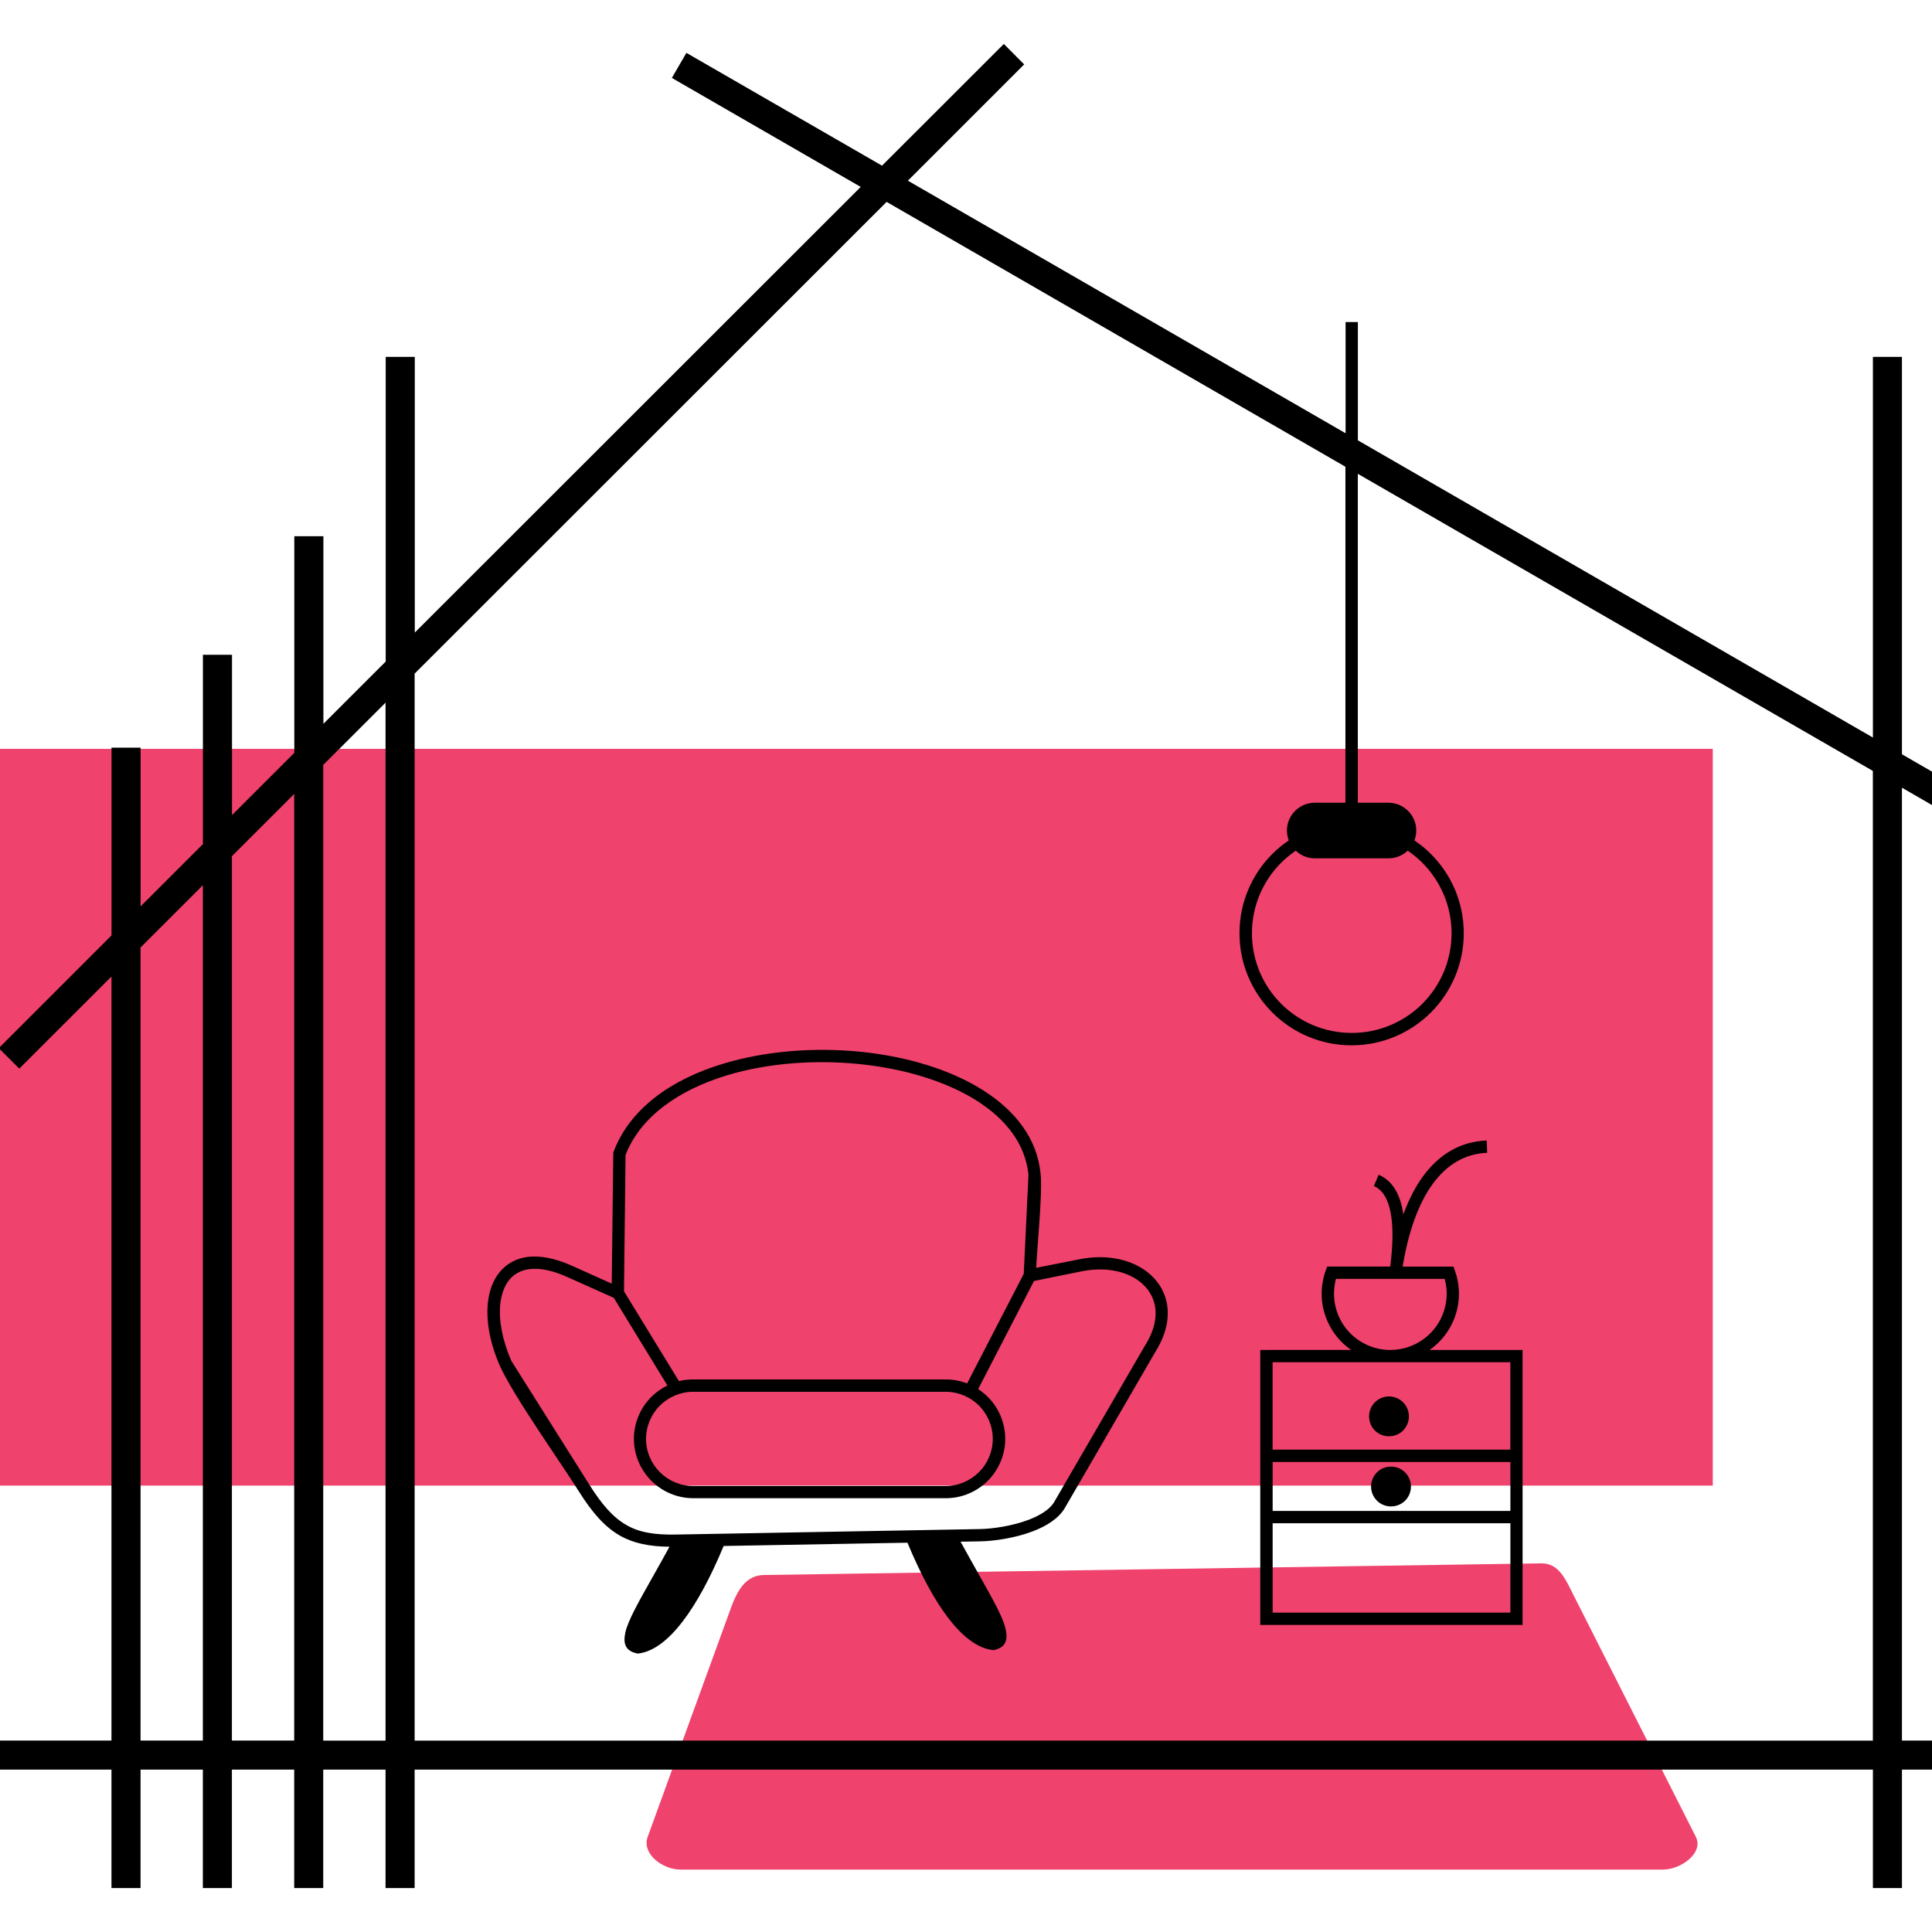
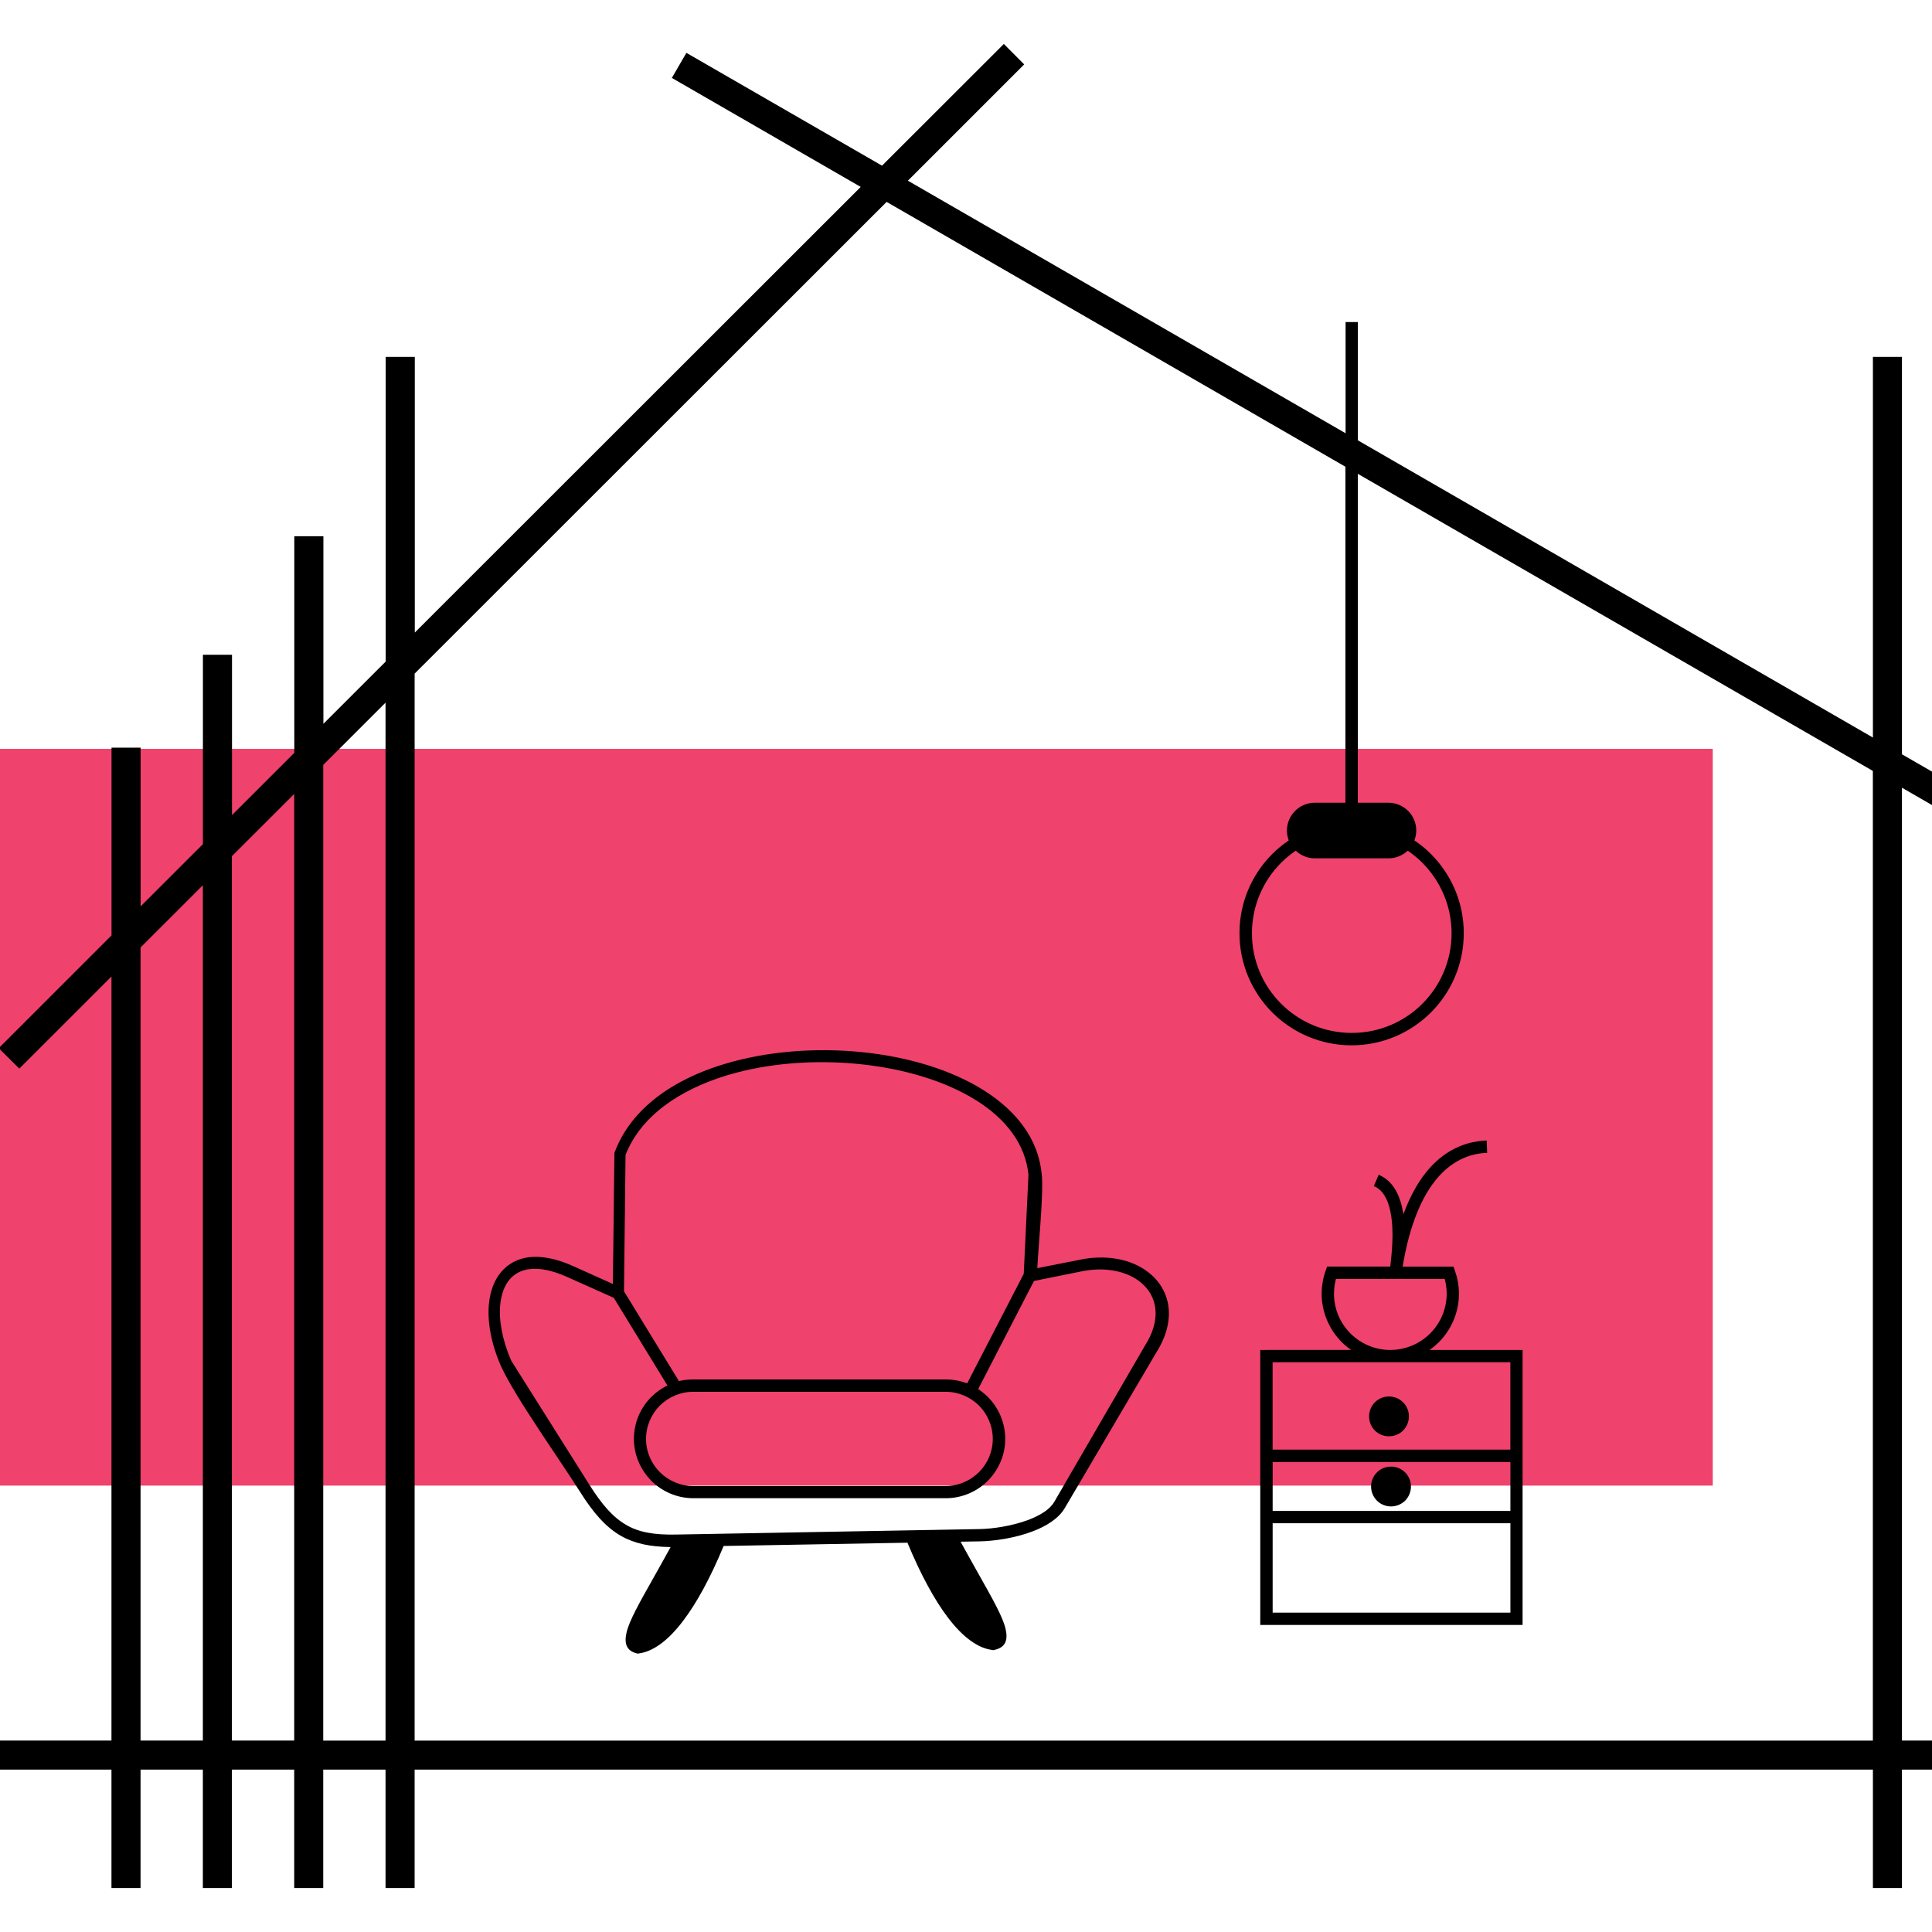
<svg xmlns="http://www.w3.org/2000/svg" version="1.1" id="Calque_1" x="0px" y="0px" width="36px" height="36px" viewBox="0 0 36 36" enable-background="new 0 0 36 36" xml:space="preserve">
-   <path fill-rule="evenodd" clip-rule="evenodd" fill="#EF426C" d="M14.233,29.348l14.485-0.217c0.337-0.006,0.46,0.313,0.612,0.611  l2.269,4.484c0.152,0.299-0.276,0.611-0.612,0.611H12.681c-0.336,0-0.728-0.295-0.612-0.611l1.552-4.268  C13.736,29.643,13.896,29.352,14.233,29.348" />
  <rect x="-3.324" y="13.954" fill-rule="evenodd" clip-rule="evenodd" fill="#EF426C" width="35.239" height="13.728" />
-   <path d="M17.621,25.934h-4.705c-0.241,0-0.461,0.1-0.62,0.256c-0.159,0.16-0.258,0.381-0.258,0.623c0,0.24,0.099,0.461,0.258,0.619  c0.159,0.158,0.379,0.258,0.62,0.258h4.705c0.241,0,0.461-0.1,0.62-0.258c0.159-0.158,0.258-0.379,0.258-0.619  c0-0.242-0.099-0.463-0.257-0.623C18.083,26.033,17.862,25.934,17.621,25.934 M18.256,28.721l-0.357,0.006  c0.121,0.223,0.236,0.424,0.338,0.607c0.261,0.463,0.451,0.799,0.501,1.02c0.049,0.215-0.008,0.344-0.206,0.389l-0.02,0.006  l-0.019-0.004c-0.266-0.031-0.547-0.232-0.83-0.604c-0.249-0.328-0.504-0.793-0.754-1.395l-3.425,0.061  c-0.251,0.604-0.506,1.068-0.756,1.396c-0.282,0.373-0.564,0.574-0.829,0.607l-0.019,0.002l-0.021-0.006  c-0.199-0.045-0.254-0.174-0.206-0.389c0.051-0.223,0.24-0.557,0.501-1.02c0.098-0.174,0.206-0.365,0.321-0.576  c-0.381-0.004-0.672-0.064-0.927-0.209c-0.281-0.162-0.512-0.424-0.767-0.83c-0.381-0.605-1.199-1.748-1.465-2.328  c-0.187-0.424-0.261-0.838-0.225-1.178c0.024-0.229,0.099-0.428,0.223-0.576c0.128-0.154,0.306-0.254,0.53-0.281  c0.223-0.023,0.493,0.023,0.808,0.164l0.747,0.336l0.029-2.443l0.007-0.018c0.306-0.809,1.087-1.352,2.047-1.639  c0.783-0.236,1.688-0.307,2.549-0.221c0.863,0.086,1.686,0.332,2.299,0.725c0.596,0.381,0.999,0.9,1.06,1.551  c0.039,0.336-0.063,1.348-0.082,1.75l0.81-0.16c0.452-0.09,0.868-0.016,1.166,0.172c0.117,0.074,0.219,0.168,0.296,0.273  c0.078,0.109,0.134,0.232,0.161,0.367c0.054,0.271-0.005,0.586-0.216,0.92L19.841,28.1c-0.113,0.193-0.339,0.336-0.597,0.434  C18.914,28.66,18.521,28.717,18.256,28.721z M19.076,23.736l0.088-1.846c-0.057-0.572-0.419-1.033-0.955-1.375  c-0.583-0.371-1.369-0.604-2.199-0.688c-0.832-0.084-1.707-0.018-2.461,0.209c-0.888,0.27-1.609,0.76-1.893,1.484l-0.029,2.541  l1.024,1.674c0.084-0.021,0.173-0.031,0.264-0.031h4.705c0.141,0,0.276,0.025,0.401,0.074L19.076,23.736z M12.601,28.594  l5.652-0.102c0.244-0.004,0.606-0.057,0.912-0.172c0.213-0.082,0.396-0.191,0.479-0.334l1.688-2.908  c0.179-0.281,0.229-0.539,0.187-0.756c-0.021-0.102-0.063-0.195-0.121-0.277c-0.06-0.082-0.14-0.156-0.232-0.215  c-0.251-0.158-0.606-0.219-1-0.143l-0.899,0.182l-1.04,2.014c0.065,0.045,0.125,0.092,0.179,0.146  c0.2,0.199,0.325,0.479,0.325,0.783c0,0.303-0.125,0.578-0.325,0.781c-0.2,0.199-0.478,0.324-0.782,0.324h-4.705  c-0.304,0-0.582-0.125-0.782-0.324c-0.2-0.203-0.325-0.479-0.325-0.781c0-0.305,0.125-0.584,0.325-0.783  c0.087-0.086,0.188-0.158,0.299-0.213l-0.999-1.633l-0.874-0.391c-0.274-0.123-0.505-0.166-0.689-0.145  c-0.163,0.018-0.291,0.09-0.381,0.197c-0.094,0.113-0.151,0.271-0.171,0.455c-0.031,0.299,0.036,0.67,0.205,1.057l1.452,2.305  c0.235,0.373,0.442,0.611,0.687,0.752C11.906,28.555,12.197,28.602,12.601,28.594z M25.92,27.328c0.102,0,0.195,0.041,0.263,0.109  c0.066,0.066,0.108,0.16,0.108,0.262s-0.041,0.195-0.108,0.264c-0.069,0.066-0.161,0.107-0.263,0.107s-0.194-0.039-0.262-0.107  l-0.002-0.002c-0.067-0.068-0.108-0.16-0.108-0.262s0.041-0.193,0.108-0.262S25.817,27.328,25.92,27.328z M25.881,26.021  c0.104,0,0.197,0.043,0.263,0.109c0.067,0.066,0.109,0.16,0.109,0.262s-0.042,0.195-0.108,0.264  c-0.069,0.066-0.161,0.107-0.264,0.107c-0.101,0-0.192-0.039-0.26-0.105l-0.004-0.004c-0.066-0.068-0.106-0.16-0.106-0.262  s0.041-0.193,0.106-0.26C25.686,26.063,25.78,26.021,25.881,26.021z M23.714,28.383v1.666h4.43v-1.666H23.714z M23.714,27.242v0.912  h4.43v-0.912H23.714z M28.144,25.383h-2.221h-0.017h-0.016h-2.177v1.629h4.43V25.383z M23.6,25.154h1.576  c-0.062-0.043-0.12-0.092-0.174-0.145c-0.231-0.232-0.375-0.553-0.375-0.904c0-0.074,0.007-0.146,0.02-0.217  c0.012-0.072,0.03-0.143,0.055-0.211l0.027-0.076h1.176c0.055-0.434,0.056-0.777,0.002-1.031c-0.051-0.248-0.154-0.404-0.307-0.469  l0.089-0.211c0.227,0.096,0.374,0.307,0.442,0.633l0.019,0.104c0.099-0.27,0.22-0.506,0.359-0.699  c0.305-0.42,0.704-0.658,1.193-0.676l0.009,0.229c-0.414,0.016-0.754,0.221-1.016,0.582c-0.265,0.363-0.452,0.889-0.559,1.539h0.948  l0.026,0.076c0.024,0.068,0.044,0.139,0.056,0.211c0.012,0.07,0.019,0.143,0.019,0.217c0,0.352-0.144,0.672-0.374,0.904  c-0.055,0.053-0.112,0.102-0.174,0.145h1.734v5.123h-4.888v-5.123H23.6z M26.502,16.075c-0.083-0.082-0.175-0.158-0.271-0.224  c-0.094,0.088-0.22,0.143-0.357,0.143h-1.374c-0.138,0-0.263-0.055-0.355-0.143c-0.098,0.066-0.188,0.142-0.272,0.224  c-0.336,0.336-0.545,0.802-0.545,1.315s0.208,0.978,0.545,1.314c0.336,0.336,0.802,0.543,1.315,0.543s0.979-0.207,1.315-0.543  s0.545-0.801,0.545-1.314S26.838,16.412,26.502,16.075z M3.78,16.495l-1.161,1.16v14.778H3.78V16.495z M5.482,14.794l-1.161,1.16  v16.479h1.161V14.794z M7.184,13.093l-1.161,1.16v18.181h1.161V13.093z M16.521,3.762l-8.795,8.79v19.882h27.172V14.365  l-9.597-5.536v6.129h0.571c0.143,0,0.272,0.059,0.366,0.152c0.094,0.093,0.152,0.223,0.152,0.365c0,0.065-0.013,0.127-0.035,0.185  c0.111,0.074,0.214,0.159,0.307,0.252c0.379,0.378,0.613,0.9,0.613,1.477c0,0.576-0.234,1.099-0.612,1.477  c-0.379,0.377-0.901,0.612-1.478,0.612c-0.577,0-1.1-0.234-1.478-0.612c-0.377-0.378-0.611-0.901-0.611-1.477  c0-0.577,0.234-1.099,0.611-1.476c0.094-0.094,0.197-0.179,0.307-0.253c-0.021-0.058-0.034-0.12-0.034-0.185  c0-0.142,0.059-0.272,0.152-0.365c0.094-0.094,0.224-0.152,0.365-0.152h0.573V8.697L16.521,3.762z M-0.023,19.531l2.101-2.101  v-3.499h0.542v2.958l1.161-1.16v-3.528h0.542v2.987l1.161-1.16V9.992h0.542v3.495l1.161-1.16V6.65h0.542v5.137l8.309-8.304  l-3.519-2.031l0.271-0.467l3.645,2.102l2.27-2.268L19.084,1.2l-2.167,2.167l8.156,4.706V6.001h0.229v2.204l9.597,5.538V6.65h0.541  v7.405l5.793,3.342l-0.271,0.467l-5.522-3.186v17.755h2.865v0.541h-2.865v2.207h-0.541v-2.207H7.726v2.207H7.184v-2.207H6.023v2.207  H5.482v-2.207H4.321v2.207H3.78v-2.207H2.619v2.207H2.077v-2.207h-4.448v-0.541h4.448V18.196L0.36,19.912L-0.023,19.531z   M25.906,25.154h0.014c0.284-0.004,0.543-0.121,0.729-0.307c0.189-0.189,0.308-0.453,0.308-0.742c0-0.063-0.006-0.121-0.016-0.18  L26.92,23.83h-2.027l-0.021,0.096c-0.009,0.059-0.015,0.117-0.015,0.18c0,0.289,0.118,0.553,0.308,0.742  c0.187,0.186,0.444,0.303,0.729,0.307H25.906z" />
+   <path d="M17.621,25.934h-4.705c-0.241,0-0.461,0.1-0.62,0.256c-0.159,0.16-0.258,0.381-0.258,0.623c0,0.24,0.099,0.461,0.258,0.619  c0.159,0.158,0.379,0.258,0.62,0.258h4.705c0.241,0,0.461-0.1,0.62-0.258c0.159-0.158,0.258-0.379,0.258-0.619  c0-0.242-0.099-0.463-0.257-0.623C18.083,26.033,17.862,25.934,17.621,25.934 M18.256,28.721l-0.357,0.006  c0.121,0.223,0.236,0.424,0.338,0.607c0.261,0.463,0.451,0.799,0.501,1.02c0.049,0.215-0.008,0.344-0.206,0.389l-0.02,0.006  l-0.019-0.004c-0.266-0.031-0.547-0.232-0.83-0.604c-0.249-0.328-0.504-0.793-0.754-1.395l-3.425,0.061  c-0.251,0.604-0.506,1.068-0.756,1.396c-0.282,0.373-0.564,0.574-0.829,0.607l-0.019,0.002c-0.199-0.045-0.254-0.174-0.206-0.389c0.051-0.223,0.24-0.557,0.501-1.02c0.098-0.174,0.206-0.365,0.321-0.576  c-0.381-0.004-0.672-0.064-0.927-0.209c-0.281-0.162-0.512-0.424-0.767-0.83c-0.381-0.605-1.199-1.748-1.465-2.328  c-0.187-0.424-0.261-0.838-0.225-1.178c0.024-0.229,0.099-0.428,0.223-0.576c0.128-0.154,0.306-0.254,0.53-0.281  c0.223-0.023,0.493,0.023,0.808,0.164l0.747,0.336l0.029-2.443l0.007-0.018c0.306-0.809,1.087-1.352,2.047-1.639  c0.783-0.236,1.688-0.307,2.549-0.221c0.863,0.086,1.686,0.332,2.299,0.725c0.596,0.381,0.999,0.9,1.06,1.551  c0.039,0.336-0.063,1.348-0.082,1.75l0.81-0.16c0.452-0.09,0.868-0.016,1.166,0.172c0.117,0.074,0.219,0.168,0.296,0.273  c0.078,0.109,0.134,0.232,0.161,0.367c0.054,0.271-0.005,0.586-0.216,0.92L19.841,28.1c-0.113,0.193-0.339,0.336-0.597,0.434  C18.914,28.66,18.521,28.717,18.256,28.721z M19.076,23.736l0.088-1.846c-0.057-0.572-0.419-1.033-0.955-1.375  c-0.583-0.371-1.369-0.604-2.199-0.688c-0.832-0.084-1.707-0.018-2.461,0.209c-0.888,0.27-1.609,0.76-1.893,1.484l-0.029,2.541  l1.024,1.674c0.084-0.021,0.173-0.031,0.264-0.031h4.705c0.141,0,0.276,0.025,0.401,0.074L19.076,23.736z M12.601,28.594  l5.652-0.102c0.244-0.004,0.606-0.057,0.912-0.172c0.213-0.082,0.396-0.191,0.479-0.334l1.688-2.908  c0.179-0.281,0.229-0.539,0.187-0.756c-0.021-0.102-0.063-0.195-0.121-0.277c-0.06-0.082-0.14-0.156-0.232-0.215  c-0.251-0.158-0.606-0.219-1-0.143l-0.899,0.182l-1.04,2.014c0.065,0.045,0.125,0.092,0.179,0.146  c0.2,0.199,0.325,0.479,0.325,0.783c0,0.303-0.125,0.578-0.325,0.781c-0.2,0.199-0.478,0.324-0.782,0.324h-4.705  c-0.304,0-0.582-0.125-0.782-0.324c-0.2-0.203-0.325-0.479-0.325-0.781c0-0.305,0.125-0.584,0.325-0.783  c0.087-0.086,0.188-0.158,0.299-0.213l-0.999-1.633l-0.874-0.391c-0.274-0.123-0.505-0.166-0.689-0.145  c-0.163,0.018-0.291,0.09-0.381,0.197c-0.094,0.113-0.151,0.271-0.171,0.455c-0.031,0.299,0.036,0.67,0.205,1.057l1.452,2.305  c0.235,0.373,0.442,0.611,0.687,0.752C11.906,28.555,12.197,28.602,12.601,28.594z M25.92,27.328c0.102,0,0.195,0.041,0.263,0.109  c0.066,0.066,0.108,0.16,0.108,0.262s-0.041,0.195-0.108,0.264c-0.069,0.066-0.161,0.107-0.263,0.107s-0.194-0.039-0.262-0.107  l-0.002-0.002c-0.067-0.068-0.108-0.16-0.108-0.262s0.041-0.193,0.108-0.262S25.817,27.328,25.92,27.328z M25.881,26.021  c0.104,0,0.197,0.043,0.263,0.109c0.067,0.066,0.109,0.16,0.109,0.262s-0.042,0.195-0.108,0.264  c-0.069,0.066-0.161,0.107-0.264,0.107c-0.101,0-0.192-0.039-0.26-0.105l-0.004-0.004c-0.066-0.068-0.106-0.16-0.106-0.262  s0.041-0.193,0.106-0.26C25.686,26.063,25.78,26.021,25.881,26.021z M23.714,28.383v1.666h4.43v-1.666H23.714z M23.714,27.242v0.912  h4.43v-0.912H23.714z M28.144,25.383h-2.221h-0.017h-0.016h-2.177v1.629h4.43V25.383z M23.6,25.154h1.576  c-0.062-0.043-0.12-0.092-0.174-0.145c-0.231-0.232-0.375-0.553-0.375-0.904c0-0.074,0.007-0.146,0.02-0.217  c0.012-0.072,0.03-0.143,0.055-0.211l0.027-0.076h1.176c0.055-0.434,0.056-0.777,0.002-1.031c-0.051-0.248-0.154-0.404-0.307-0.469  l0.089-0.211c0.227,0.096,0.374,0.307,0.442,0.633l0.019,0.104c0.099-0.27,0.22-0.506,0.359-0.699  c0.305-0.42,0.704-0.658,1.193-0.676l0.009,0.229c-0.414,0.016-0.754,0.221-1.016,0.582c-0.265,0.363-0.452,0.889-0.559,1.539h0.948  l0.026,0.076c0.024,0.068,0.044,0.139,0.056,0.211c0.012,0.07,0.019,0.143,0.019,0.217c0,0.352-0.144,0.672-0.374,0.904  c-0.055,0.053-0.112,0.102-0.174,0.145h1.734v5.123h-4.888v-5.123H23.6z M26.502,16.075c-0.083-0.082-0.175-0.158-0.271-0.224  c-0.094,0.088-0.22,0.143-0.357,0.143h-1.374c-0.138,0-0.263-0.055-0.355-0.143c-0.098,0.066-0.188,0.142-0.272,0.224  c-0.336,0.336-0.545,0.802-0.545,1.315s0.208,0.978,0.545,1.314c0.336,0.336,0.802,0.543,1.315,0.543s0.979-0.207,1.315-0.543  s0.545-0.801,0.545-1.314S26.838,16.412,26.502,16.075z M3.78,16.495l-1.161,1.16v14.778H3.78V16.495z M5.482,14.794l-1.161,1.16  v16.479h1.161V14.794z M7.184,13.093l-1.161,1.16v18.181h1.161V13.093z M16.521,3.762l-8.795,8.79v19.882h27.172V14.365  l-9.597-5.536v6.129h0.571c0.143,0,0.272,0.059,0.366,0.152c0.094,0.093,0.152,0.223,0.152,0.365c0,0.065-0.013,0.127-0.035,0.185  c0.111,0.074,0.214,0.159,0.307,0.252c0.379,0.378,0.613,0.9,0.613,1.477c0,0.576-0.234,1.099-0.612,1.477  c-0.379,0.377-0.901,0.612-1.478,0.612c-0.577,0-1.1-0.234-1.478-0.612c-0.377-0.378-0.611-0.901-0.611-1.477  c0-0.577,0.234-1.099,0.611-1.476c0.094-0.094,0.197-0.179,0.307-0.253c-0.021-0.058-0.034-0.12-0.034-0.185  c0-0.142,0.059-0.272,0.152-0.365c0.094-0.094,0.224-0.152,0.365-0.152h0.573V8.697L16.521,3.762z M-0.023,19.531l2.101-2.101  v-3.499h0.542v2.958l1.161-1.16v-3.528h0.542v2.987l1.161-1.16V9.992h0.542v3.495l1.161-1.16V6.65h0.542v5.137l8.309-8.304  l-3.519-2.031l0.271-0.467l3.645,2.102l2.27-2.268L19.084,1.2l-2.167,2.167l8.156,4.706V6.001h0.229v2.204l9.597,5.538V6.65h0.541  v7.405l5.793,3.342l-0.271,0.467l-5.522-3.186v17.755h2.865v0.541h-2.865v2.207h-0.541v-2.207H7.726v2.207H7.184v-2.207H6.023v2.207  H5.482v-2.207H4.321v2.207H3.78v-2.207H2.619v2.207H2.077v-2.207h-4.448v-0.541h4.448V18.196L0.36,19.912L-0.023,19.531z   M25.906,25.154h0.014c0.284-0.004,0.543-0.121,0.729-0.307c0.189-0.189,0.308-0.453,0.308-0.742c0-0.063-0.006-0.121-0.016-0.18  L26.92,23.83h-2.027l-0.021,0.096c-0.009,0.059-0.015,0.117-0.015,0.18c0,0.289,0.118,0.553,0.308,0.742  c0.187,0.186,0.444,0.303,0.729,0.307H25.906z" />
</svg>